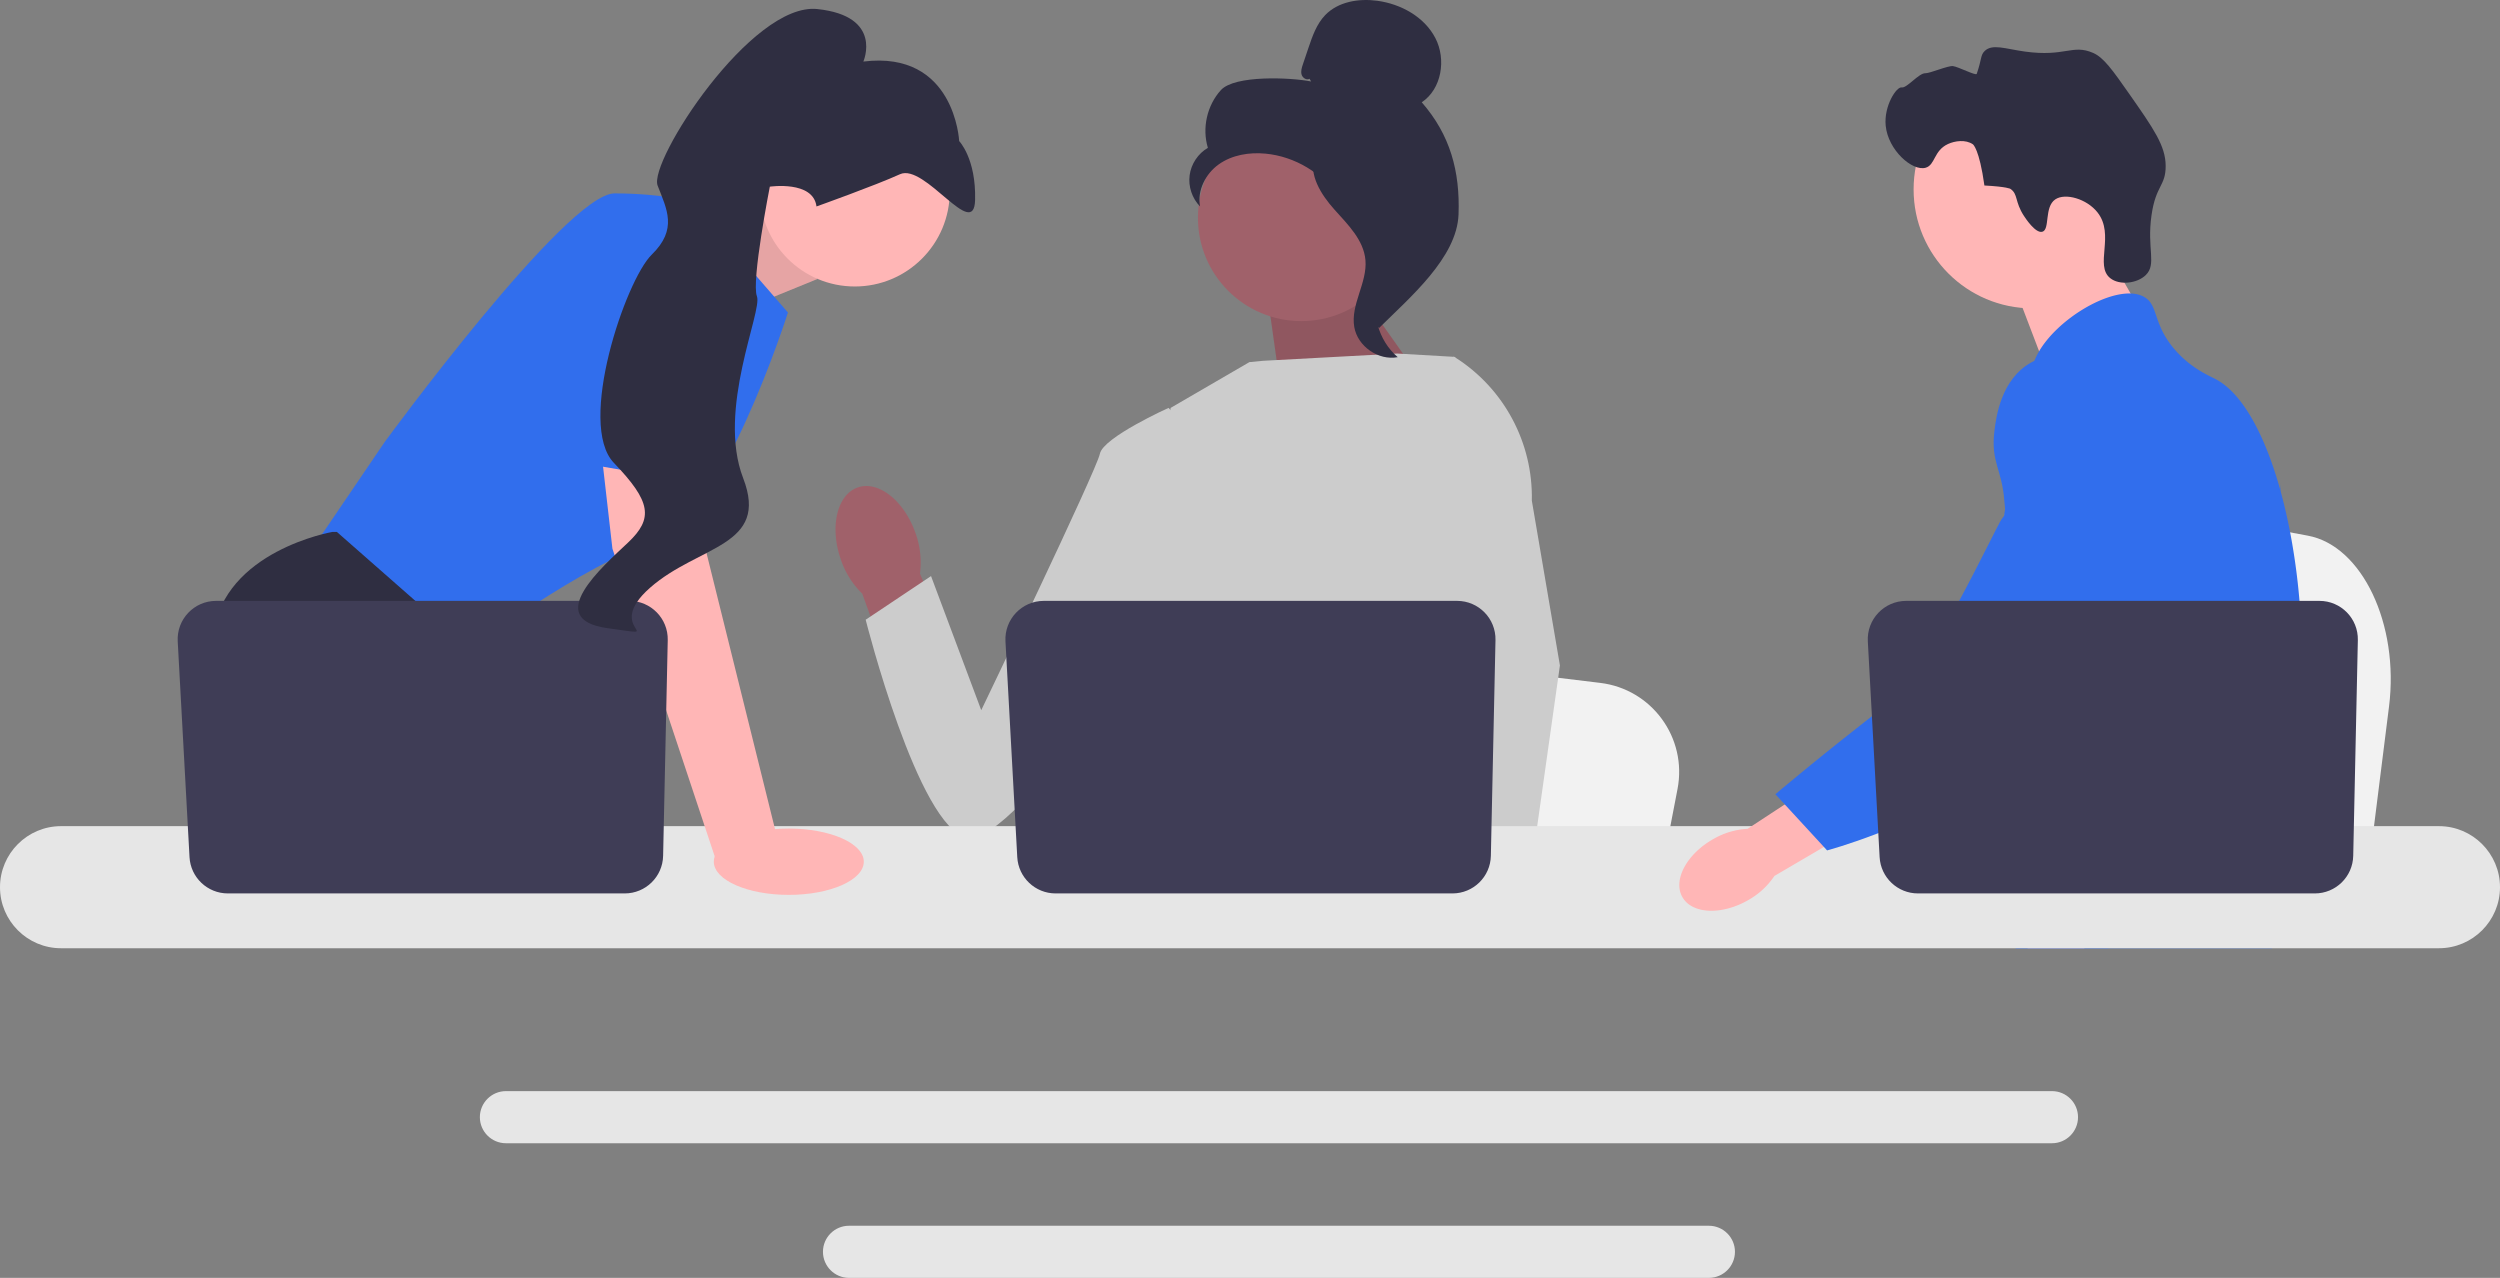
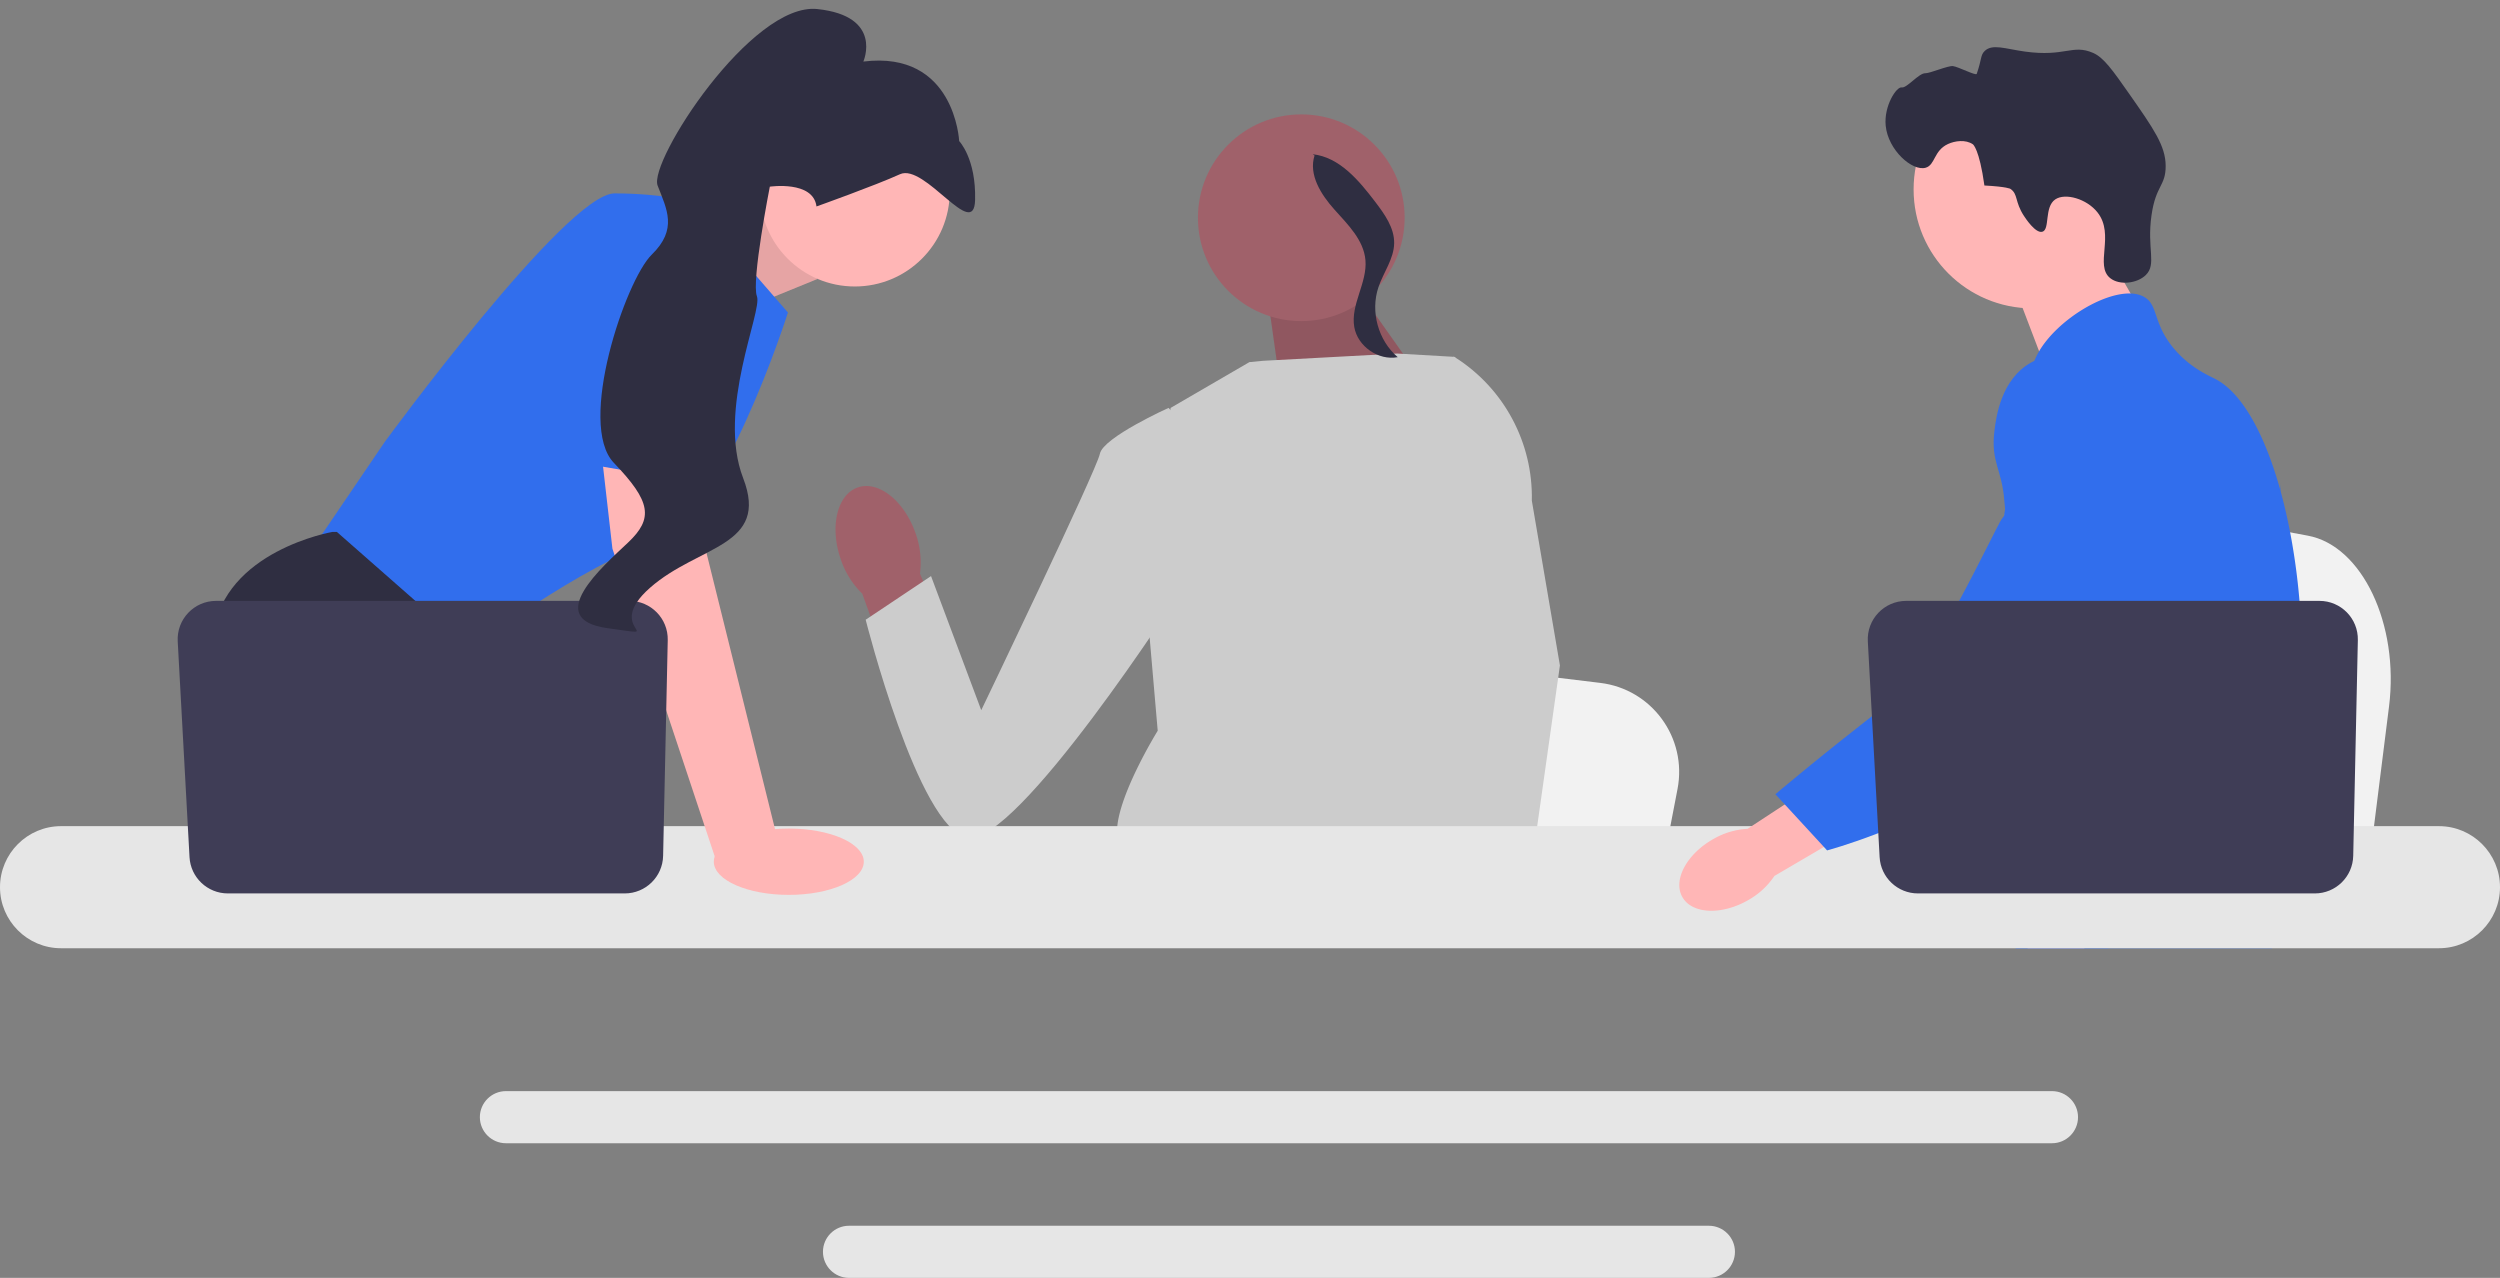
<svg xmlns="http://www.w3.org/2000/svg" width="866.81" height="443.068">
  <rect width="100%" height="100%" fill="#808080" stroke="none" />
  <path fill="#f2f2f2" d="m828.335 244.952-2.715 21.622-6.74 53.704H683.498c1.057-12.037 2.502-29.362 4.046-48.065.152-1.868.312-3.748.464-5.639 3.872-47.014 8.108-100.216 8.108-100.216l17.799 3.315 34.532 6.422 14.071 2.615 37.682 7.016c18.787 3.49 31.71 30.693 28.135 59.226Z" />
  <path fill="#ffb6b6" d="m725.93 79.358 16.649 29.133-31.999 22.678-13.65-35.811 29-16z" />
  <circle cx="704.735" cy="65.675" r="41.244" fill="#ffb6b6" />
  <path fill="#2f2e41" d="M701.774 74.896c-3.275-4.984-1.99-7.591-4.731-9.423 0 0-1.104-.737-9-1.157-1.768-12.724-3.974-14.267-3.975-14.267-2.543-1.779-6.318-1.2-8.666-.113-4.966 2.3-4.39 7.27-7.735 8.22-4.619 1.314-13.024-6.091-13.852-14.569-.675-6.915 3.78-13.631 5.547-13.276 1.752.352 5.947-5.003 8.212-4.92 1.547.056 7.867-2.69 9.567-2.476 1.857.235 7.978 3.43 8.233 2.7 1.773-5.073 1.252-6.48 2.756-7.93 2.666-2.572 7.026-.782 13.867.18 14.074 1.977 16.53-2.663 23.743.482 3.644 1.59 6.692 5.874 12.641 14.38 8.32 11.895 12.479 17.843 12.506 24.78.027 7.074-3.399 6.625-4.904 17.098-1.675 11.658 1.884 16.989-2.004 20.776-3.005 2.928-9.113 3.623-12.322 1.053-5.494-4.398 1.696-15.012-4.384-22.766-3.732-4.76-11.238-6.878-14.676-4.525-3.888 2.66-1.746 10.469-4.48 11.21-2.341.634-5.772-4.589-6.343-5.457Z" />
  <path fill="#316eed" d="M797.85 237.338c-1.15 19.67-5.72 25.88-7.32 49.11-.35 5.1-.56 11.02-.56 18.08 0 1.8.01 3.54.01 5.24 0 3.62-.07 7.04-.49 10.51a46.33 46.33 0 0 1-1.78 8.5h-88.83c-.01-.02-.01-.04-.02-.06-.52-2.26-.85-4.42-1.1-6.49-.08-.66-.15-1.31-.21-1.95-.08-.75-.15-1.49-.22-2.22-.27-2.91-.54-5.66-1.18-8.29-.86-3.63-2.42-7.05-5.62-10.35-1.31-1.35-2.62-2.4-3.9-3.32-.25-.17-.49-.34-.74-.51-3.54-2.43-6.89-4.18-9.79-9.14-.05-.07-.09-.15-.13-.22-.5-.87-1.8-3.15-2.74-6.19-.99-3.16-1.59-7.13-.51-11.19 2.57-9.62 12.09-10.58 19.87-20.3.84-1.05 1.67-2.21 2.46-3.5 3.52-5.72 4.47-10.76 5.59-16.75a65.344 65.344 0 0 0 .73-4.93c.62-5.71.32-10.63-.41-15.03-2.38-14.41-9.4-23.33-4.44-36.26 1.56-4.06 3.77-7.11 6-9.72 4.72-5.53 9.57-9.12 8.73-16.26-.85-7.2-6.31-8.19-6.92-14.48-.31-3.18.73-6.53 2.68-9.82v-.01c6.24-10.59 21.82-20.34 31.72-20.03 1.83.05 3.45.46 4.8 1.25 4.89 2.88 2.85 9.17 10.34 17.99 5.57 6.55 11.87 9.17 14.26 10.41 9.47 4.94 17.17 19.51 22.4 38.14.04.14.08.28.12.43 3.23 11.67 5.51 24.92 6.64 38.36.48 5.69.76 11.41.82 17.07.05 4.52-.05 8.44-.26 11.93Z" />
  <path fill="#ffb6b6" d="m731.33 304.728-1.81 5.04-1.14 3.16-2.64 7.35-3.06 8.5h-19.67l3.3-8.5 1.53-3.96 2.54-6.55 4.26-11 16.69 5.96z" />
  <path fill="#316eed" d="M790.84 167.827c-.05.65-.12 1.37-.19 2.15-.78 7.94-2.62 22.15-5.31 38.36-1.42 8.55-3.08 17.66-4.95 26.71-4.02 19.53-9.02 38.76-14.67 51.4-1.01 2.28-2.05 4.34-3.11 6.16a87.57 87.57 0 0 1-2.55 4.11c-2.88 4.43-6.11 8.63-9.46 12.55-.13.17-.28.33-.43.5-.54.64-1.1 1.27-1.66 1.9-2.74 3.09-5.54 5.97-8.25 8.61-3.3 3.22-6.48 6.07-9.33 8.5h-31.94l-.13-.06-4.6-2.04s1.31-1.54 3.5-4.45c.45-.59.93-1.24 1.45-1.95.64-.87 1.33-1.83 2.07-2.87a231.2 231.2 0 0 0 5.17-7.64 257.63 257.63 0 0 0 11.98-20.5c.48-.93.97-1.87 1.46-2.82.01-.03.03-.06.04-.09.83-1.62 1.65-3.29 2.47-4.99 6.95-14.46 8.94-26.46 9.51-30.35.8-5.5 1.91-13.19 1.61-21.65-.2-5.58-1.01-11.48-2.94-17.34v-.01a49.188 49.188 0 0 0-4.63-10.16c-5.65-9.38-10.24-9.77-13.89-19.99-1.08-3.03-3.53-9.87-2.78-17.09v-.01c.09-.89.24-1.79.44-2.69v-.01c.05-.25.12-.51.19-.76.57-2.21 1.51-4.4 2.94-6.48 2.79-4.04 6.6-6.44 10.01-7.87l.01-.01c3.94-1.64 7.34-1.99 8-2.05 14.61-1.3 25.94 10.98 32.13 17.69 2.39 2.59 4.58 4.76 6.58 6.53 15.57 13.9 19.84 5.02 20.95.43.17-.71.26-1.32.31-1.72Zm.05-.519c0 .05-.01.22-.05.5.02-.15.03-.3.04-.44 0-.03 0-.05.01-.06Z" />
  <path fill="#e6e6e6" d="M711.47 378.318H175.42c-4.98 0-9.04 4.05-9.04 9.03 0 4.99 4.06 9.04 9.04 9.04h536.05c4.98 0 9.03-4.05 9.03-9.04 0-4.98-4.05-9.03-9.03-9.03Zm-118.96 46.68H294.37c-4.98 0-9.03 4.05-9.03 9.03s4.05 9.04 9.03 9.04h298.14c4.98 0 9.04-4.06 9.04-9.04s-4.06-9.03-9.04-9.03Z" />
  <path fill="#ffb6b6" d="m235.07 81.275 33.783-14.218 14.49 29.705-35.501 14.49-12.773-29.977z" />
  <path d="m235.07 81.275 33.783-14.218 14.49 29.705-35.501 14.49-12.773-29.977z" opacity=".1" />
-   <path fill="#316eed" d="m239.872 69.955 33.328 38.4s-23.185 73.177-46.37 79.697-65.93 38.4-65.93 38.4l-53.616-34.777 26.083-38.4s63.034-86.218 79.698-86.218c16.664 0 26.807 2.898 26.807 2.898Z" />
+   <path fill="#316eed" d="m239.872 69.955 33.328 38.4s-23.185 73.177-46.37 79.697-65.93 38.4-65.93 38.4l-53.616-34.777 26.083-38.4s63.034-86.218 79.698-86.218c16.664 0 26.807 2.898 26.807 2.898" />
  <path fill="#2f2e41" d="M194.843 320.278h-77.582l-4.905-6.557L92.33 286.95l-4.608-6.159s-17.388-31.879-13.766-60.86c3.623-28.98 41.298-35.501 41.298-35.501h1.55l46.124 40.53-2.753 37.718 14.606 24.272 20.062 33.328Z" />
  <path fill="#2f2e41" d="M133.15 320.278h-20.794v-30.792l20.794 30.792z" />
  <path fill="#f2f2f2" d="m581.644 273.532-2.586 13.418-6.42 33.328H443.681c1.007-7.47 2.383-18.222 3.854-29.829.145-1.159.297-2.325.442-3.5 3.688-29.176 7.723-62.192 7.723-62.192l16.954 2.057 32.893 3.985 13.404 1.623 35.893 4.355c17.896 2.166 30.205 19.047 26.8 36.755Z" />
-   <path fill="#2f2e41" d="M764.144 320.278H694.2c1.065-1.254 1.666-1.978 1.666-1.978l20.968-3.463 43.203-7.13s1.971 5.094 4.108 12.57Z" />
  <path fill="#a0616a" d="m467.455 95.766 30.418 43.018-53.06 1.585-5.694-40.427 28.336-4.176z" />
  <path d="m467.455 95.766 30.418 43.018-53.06 1.585-5.694-40.427 28.336-4.176z" opacity=".1" />
  <path fill="#a0616a" d="M317.446 184.896c-3.903-11.259-12.876-18.371-20.041-15.886-7.165 2.485-9.808 13.625-5.902 24.888a29.822 29.822 0 0 0 7.464 11.944l17.14 47.497 22.117-8.518-19.245-45.92c.615-4.723.09-9.526-1.533-14.005Z" />
  <path fill="#ccc" d="m523.347 162.977-.041 43.84-4.08 16.194-8.39 33.306-6.107 30.633-4.55 22.822-1.623 8.151a124.135 124.135 0 0 1-3.659 2.355H388.921c-6.02-3.615-9.39-6.427-9.39-6.427s1.667-1.565 3.572-4.079c3.217-4.245 7.108-11.2 4.724-17.845-.5-1.39-.63-3.086-.478-4.977.97-12.476 14.056-33.575 14.056-33.575l-2.71-31.314-1.188-13.722 8.377-66.91 27.308-15.874 4.714-.456 46.536-2.514 19.235 1.108.876.24 18.794 39.044Z" />
  <path fill="#ffb6b6" d="M525.414 320.278h-23.185l-1.021-10.506-.022-.21 6.564-.449 17.077-1.166.297 6.288.232 4.826.058 1.217z" />
  <path fill="#ccc" d="m531.121 173.576 9.74 57.144-7.948 56.23-1.24 8.752-2.187 15.454-.674 4.753.022.514.166 3.855h-27.53l-1.015-10.506-.087-.942-2.072-21.518-.036-.362-4.398-45.63 8.622-32.98.637-2.428v-.007l3.752-56.47-2.906-25.662-.029-.24c.058.037.11.073.167.11.152.093.304.188.45.29 16.924 10.737 27.01 29.574 26.567 49.643Zm-115.373-21.197-10.588-10.95s-22.664 10.217-23.794 15.885c-1.13 5.669-41.146 88.926-41.146 88.926l-17.41-46.499-22.662 15.13s18.184 72.192 35.19 75.581 74.001-85.446 74.001-85.446l6.409-52.627Z" />
  <path fill="#e6e6e6" d="M845.64 286.447H21.16c-11.67 0-21.16 9.5-21.16 21.17s9.49 21.16 21.16 21.16h824.48c11.67 0 21.17-9.49 21.17-21.16s-9.5-21.17-21.17-21.17Z" />
-   <path fill="#3f3d56" d="m518.522 221.94-1.603 74.802c-.155 7.241-6.07 13.03-13.312 13.03H366.004c-7.071 0-12.91-5.527-13.295-12.588l-4.09-74.803c-.417-7.628 5.656-14.042 13.296-14.042H505.21c7.465 0 13.472 6.137 13.312 13.6Z" />
  <circle cx="296.385" cy="66.41" r="32.922" fill="#ffb6b6" />
  <path fill="#ffb6b6" d="m241.321 152.55 3.623 39.125 24.634 99.26-21.282 7.459-35.956-108.168-4.966-43.471 33.947 5.796z" />
  <path fill="#3f3d56" d="m231.522 221.94-1.603 74.802c-.155 7.241-6.07 13.03-13.312 13.03H79.004c-7.071 0-12.91-5.527-13.295-12.588l-4.09-74.803c-.417-7.628 5.656-14.042 13.296-14.042H218.21c7.465 0 13.472 6.137 13.312 13.6Z" />
  <ellipse cx="273.5" cy="298.778" fill="#ffb6b6" rx="26" ry="11.5" />
  <path fill="#316eed" d="m190.242 158.532 14.853-79.158s41.298-5.796 42.747 7.97-1.036 81.042-1.036 81.042l-56.564-9.854Z" />
  <path fill="#2f2e41" d="M283.095 71.586s20.366-7.268 28.956-11.18c8.59-3.91 25.657 23.367 26.037 8.961.38-14.406-5.518-20.447-5.518-20.447s-1.472-31.515-33.223-27.575c0 0 6.984-15.767-15.94-18.205-22.925-2.438-58.59 52.92-55.396 61.194 3.194 8.273 7.023 15.113-2.039 23.958-9.062 8.846-26.03 58.77-13.12 72.204 12.91 13.434 13.758 19.263 4.912 27.62-8.846 8.358-29.754 26.531-7.147 29.686 22.607 3.155-2.068.799 14.785-14.026 16.854-14.825 41.448-14.22 32.265-38.005-9.183-23.785 6.771-57.87 4.775-63.04-1.996-5.17 4.472-38.005 4.472-38.005s15.055-2.212 16.181 6.86Z" />
  <circle cx="451.191" cy="75.499" r="35.838" fill="#a0616a" />
-   <path fill="#2f2e41" d="M454.051 27.317c-1.037.606-2.426-.31-2.758-1.464-.333-1.154.054-2.379.439-3.516l1.933-5.728c1.372-4.061 2.827-8.265 5.797-11.357C463.945.586 471.07-.6 477.482.26c8.236 1.104 16.362 5.564 20.192 12.939 3.83 7.374 2.199 17.664-4.72 22.266 9.861 11.303 13.299 23.9 12.756 38.891-.543 14.991-16.88 28.788-27.533 39.348-2.379-1.442-4.542-8.2-3.233-10.656 1.308-2.455-.567-5.3 1.054-7.562 1.62-2.261 2.976 1.34 1.338-.909-1.034-1.419 3-4.683 1.464-5.533-7.432-4.108-9.904-13.37-14.571-20.464-5.63-8.556-15.266-14.35-25.463-15.312-5.617-.53-11.55.43-16.154 3.69-4.604 3.262-7.585 9.09-6.517 14.63-2.765-2.808-4.142-6.923-3.622-10.829.519-3.906 2.922-7.518 6.324-9.506-2.068-6.842-.296-14.711 4.506-20.005 4.801-5.295 24.28-4.393 31.29-3l-.542-.93Z" />
  <path fill="#2f2e41" d="M455.14 53.475c9.285 1.002 15.989 9.045 21.65 16.472 3.262 4.281 6.68 9.009 6.598 14.391-.083 5.441-3.72 10.109-5.46 15.265-2.841 8.43-.072 18.458 6.694 24.233-6.685 1.269-13.912-3.743-15.066-10.449-1.343-7.806 4.574-15.34 3.874-23.23-.618-6.95-6.096-12.3-10.752-17.497-4.657-5.198-9.03-12.094-6.888-18.736l-.65-.45Z" />
  <path fill="#ffb6b6" d="M593.947 290.977c-9.196 5.231-13.952 14.217-10.622 20.069 3.33 5.852 13.483 6.355 22.682 1.12a26.479 26.479 0 0 0 9.219-8.45l38.687-22.655-11.019-17.929-36.968 24.238a26.48 26.48 0 0 0-11.979 3.607Z" />
  <path fill="#316eed" d="M724.935 124.84c-1.156-.457-11.3-4.299-20.562.773-10.638 5.826-12.281 19.126-12.857 23.791-1.332 10.776 2.59 13.192 3.418 24.101 1.55 20.41 5.634-2.874-.89 6.443-2.257 3.224-25.316 53.198-38.034 62.986-24.733 19.037-40.439 32.444-40.439 32.444l17.93 19.478s28.334-7.55 53.377-23.81c25.688-16.68 38.532-25.02 48.469-41.336.856-1.405 21.331-36.176 10.335-74.624-2.508-8.77-7.104-24.839-20.747-30.245Z" />
  <path fill="#3f3d56" d="m817.522 221.94-1.603 74.802c-.155 7.241-6.07 13.03-13.312 13.03H665.004c-7.071 0-12.91-5.527-13.295-12.588l-4.09-74.803c-.417-7.628 5.656-14.042 13.296-14.042H804.21c7.465 0 13.472 6.137 13.312 13.6Z" />
</svg>